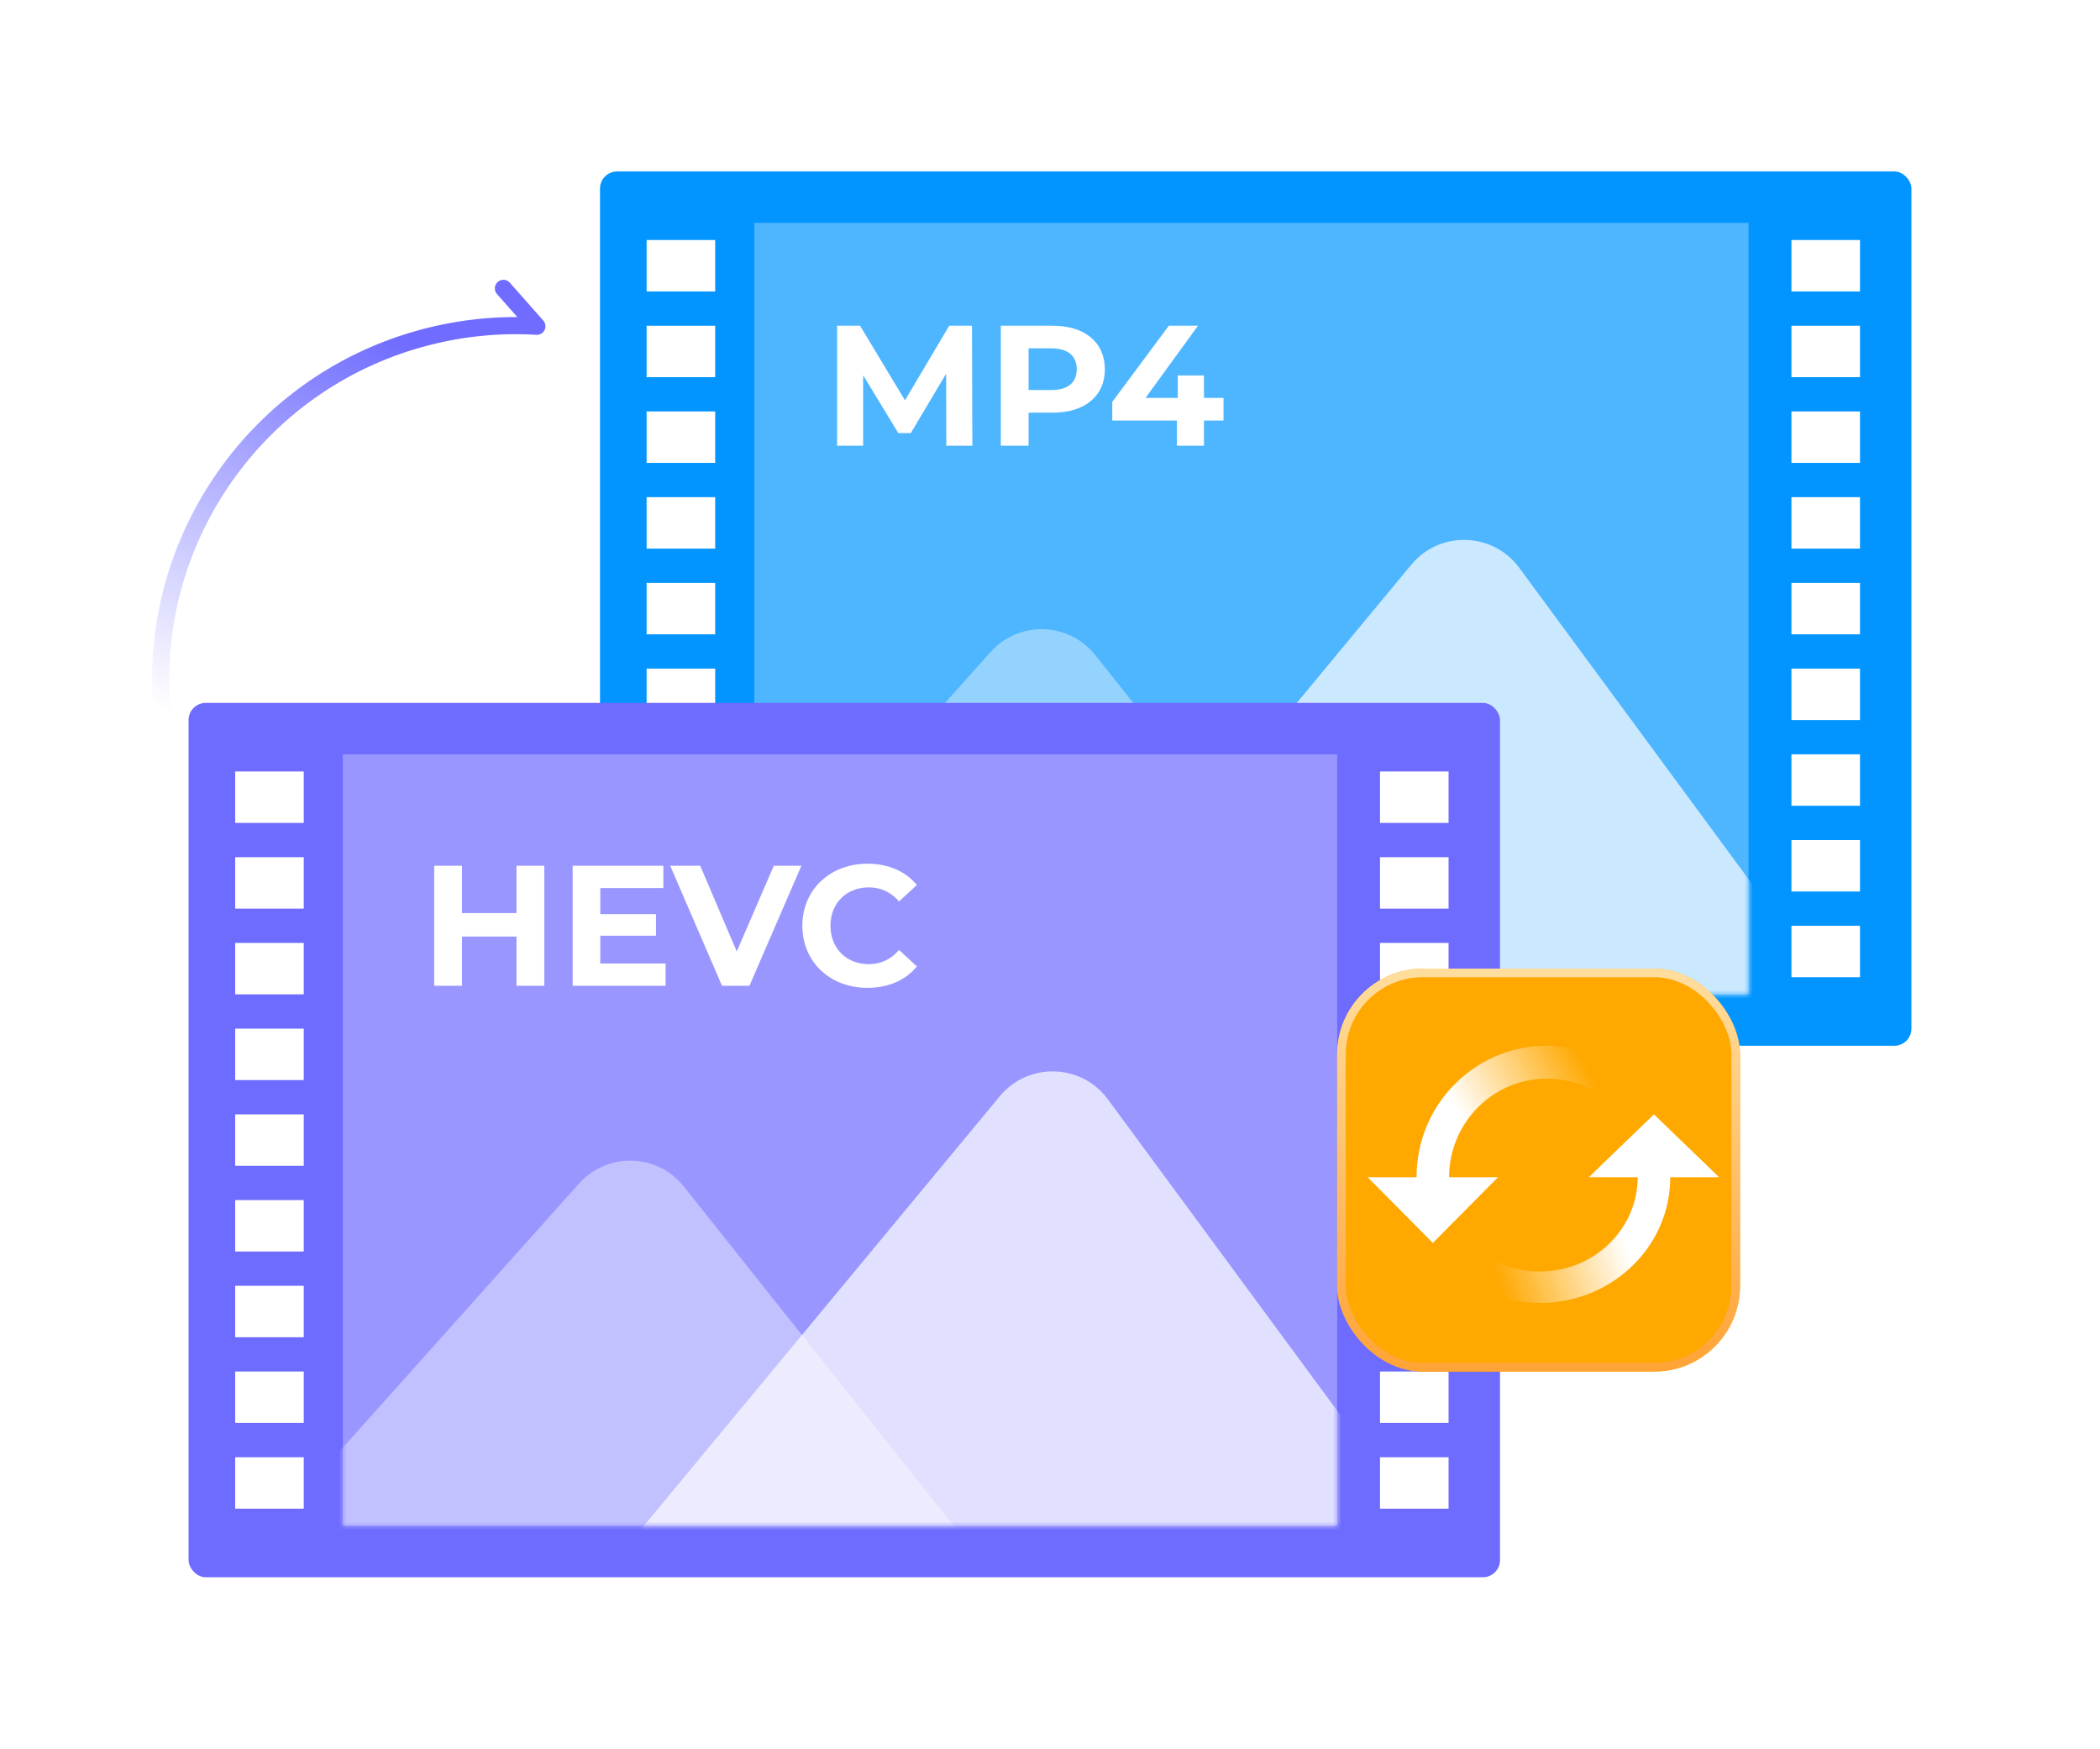
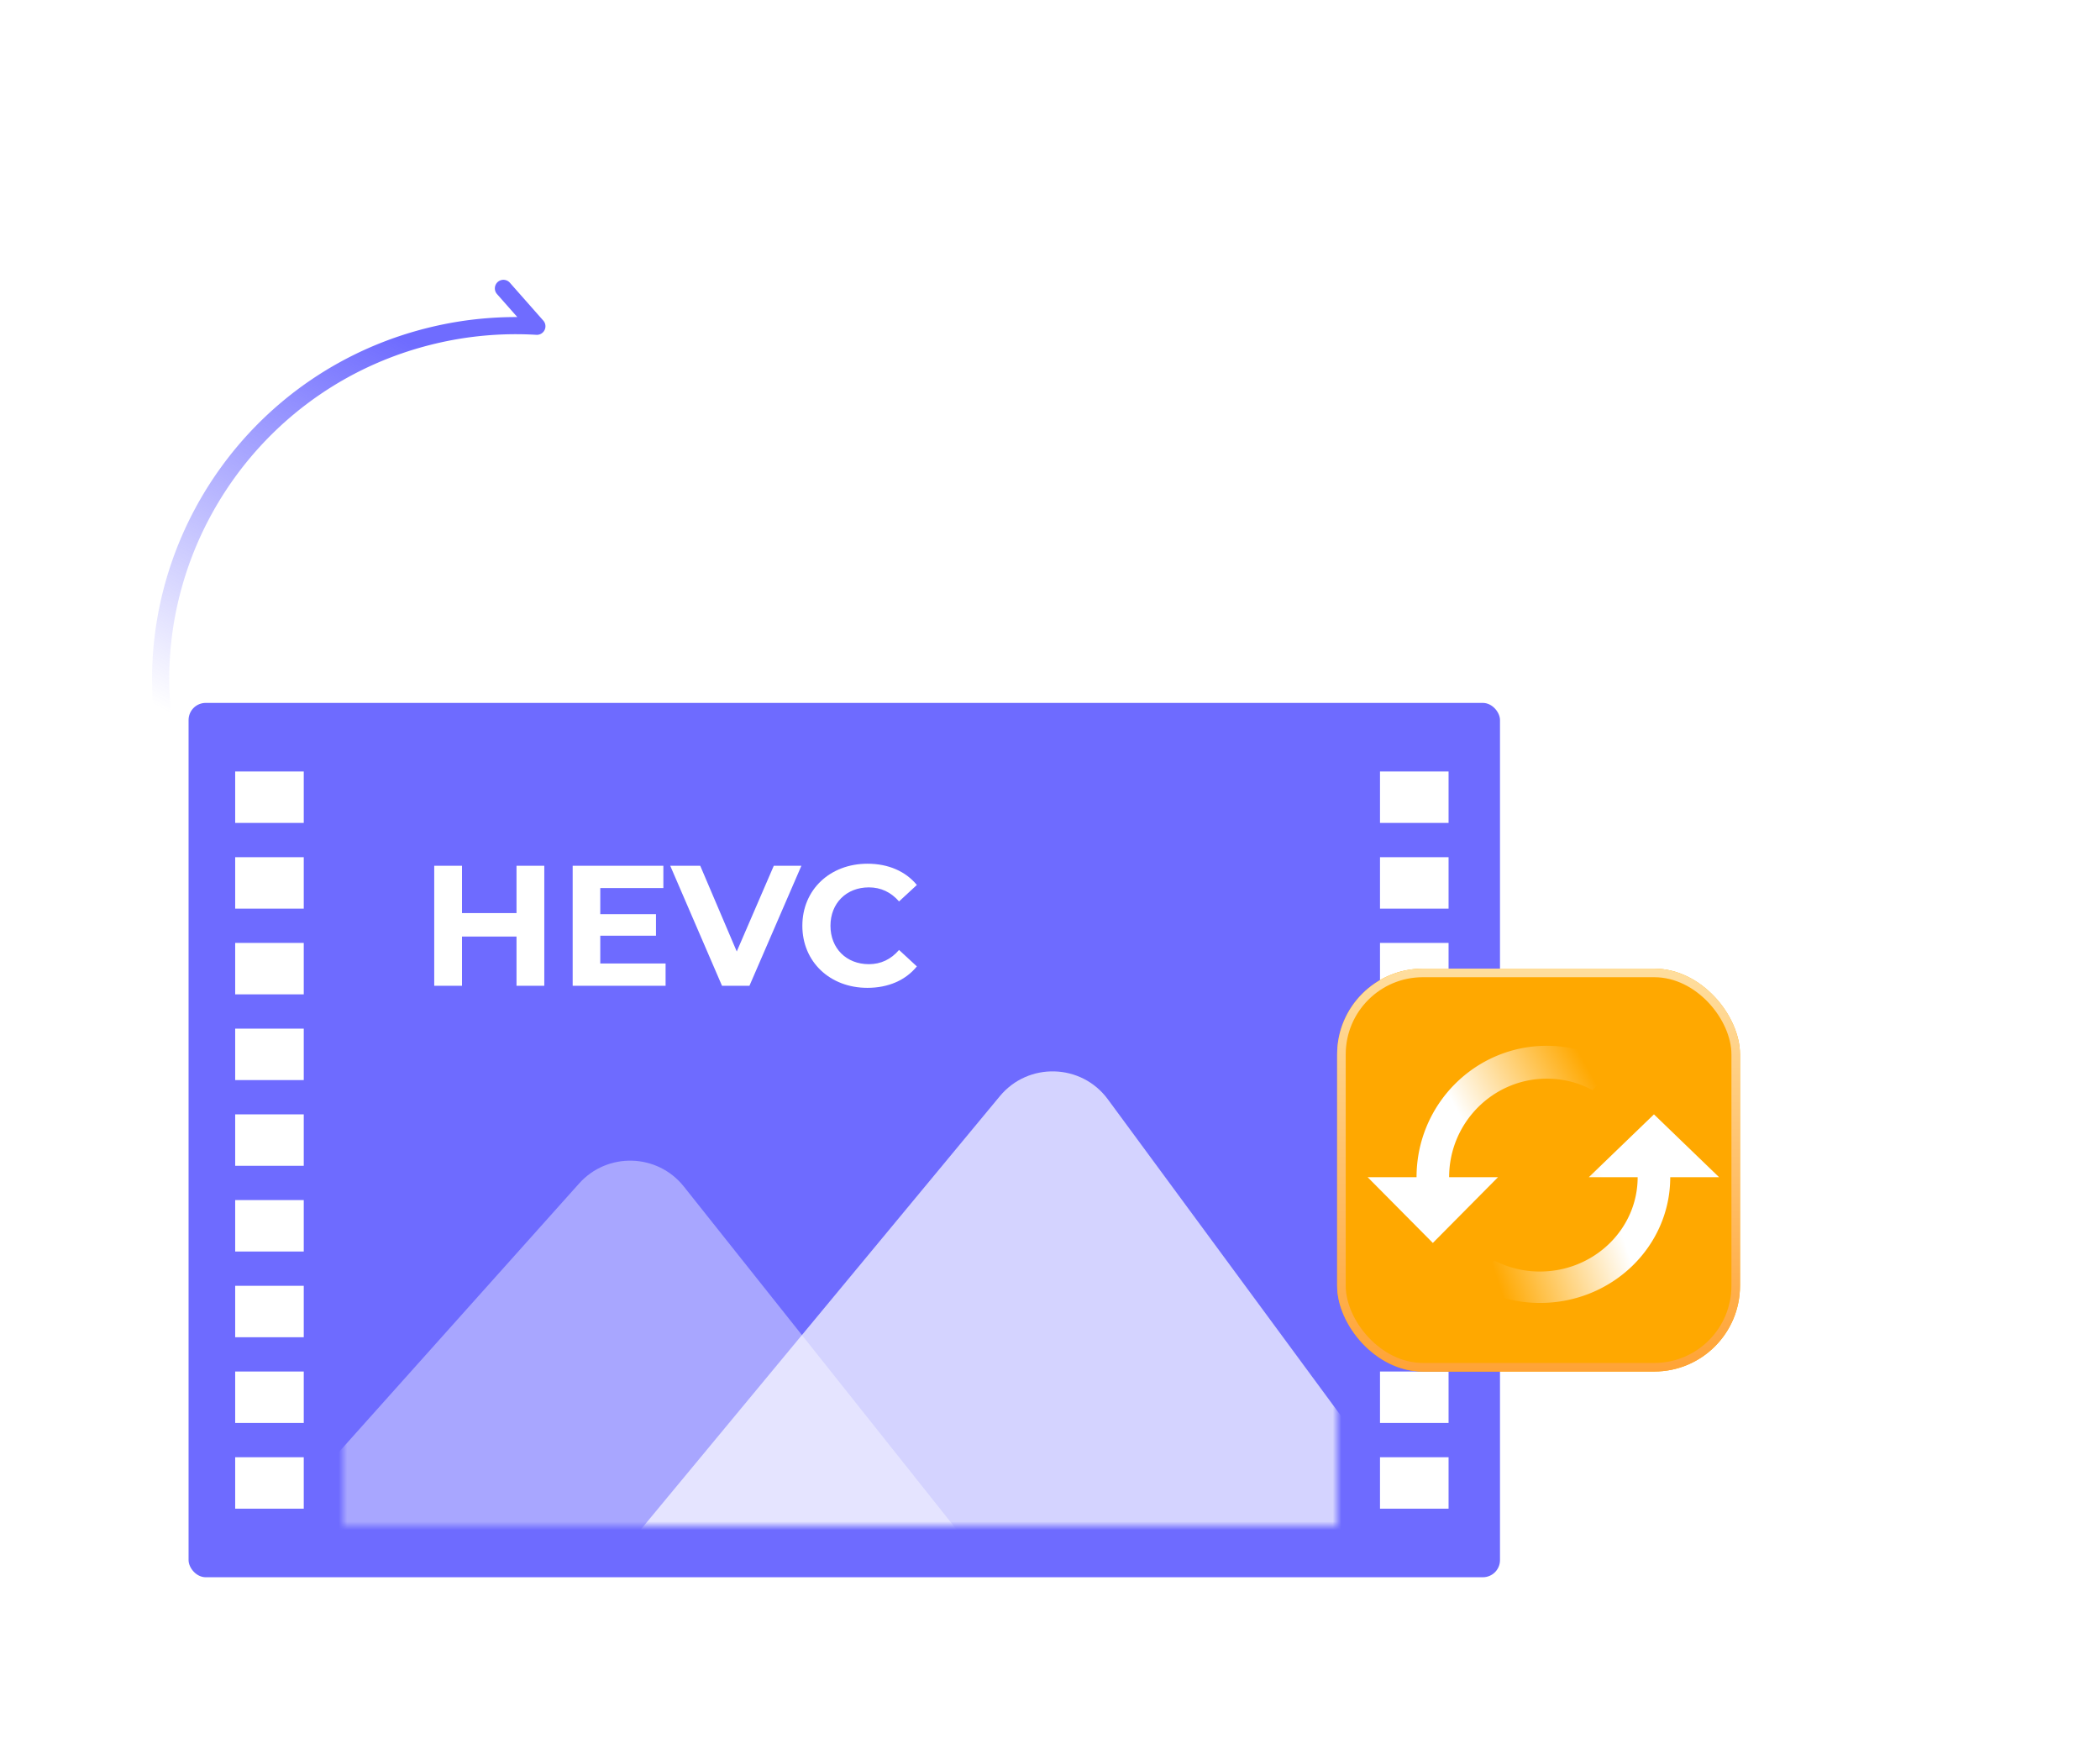
<svg xmlns="http://www.w3.org/2000/svg" width="245" height="204" fill="none">
  <g clip-path="url(#a)">
    <g filter="url(#b)">
-       <rect width="153" height="102" x="70" y="20" fill="#0395FF" rx="2" />
-     </g>
-     <path fill="#fff" fill-rule="evenodd" d="M83.438 28h-8v6h8zm0 40h-8v6h8zm-8 40h8v6h-8zM217 28h-8v6h8zm-8 40h8v6h-8zm8 40h-8v6h8zM75.438 38h8v6h-8zm8 40h-8v6h8zM209 38h8v6h-8zm8 40h-8v6h8zM75.438 48h8v6h-8zm8 40h-8v6h8zM209 48h8v6h-8zm8 40h-8v6h8zM75.438 58h8v6h-8zm8 40h-8v6h8zM209 58h8v6h-8zm8 40h-8v6h8z" clip-rule="evenodd" />
+       </g>
    <path fill="#fff" d="M88 26h116v90H88z" opacity=".3" />
    <mask id="c" width="116" height="83" x="88" y="33" maskUnits="userSpaceOnUse" style="mask-type:alpha">
      <path fill="#D9D9D9" d="M88 33h116v83H88z" />
    </mask>
    <g mask="url(#c)">
      <g filter="url(#d)" opacity=".4">
        <path fill="#fff" d="M168 127H70l45.56-50.932c3.305-3.694 9.139-3.525 12.224.355z" />
      </g>
      <g filter="url(#e)" opacity=".7">
        <path fill="#fff" d="M222 127H114l50.646-61.119c3.318-4.004 9.516-3.828 12.601.36z" />
      </g>
    </g>
    <path fill="#fff" d="M113.44 52h-3.04l-.02-8.4-4.12 6.92h-1.46l-4.1-6.74V52h-3.04V38h2.68l5.24 8.7 5.16-8.7h2.66zm9.382-14c3.74 0 6.08 1.94 6.08 5.08 0 3.12-2.34 5.06-6.08 5.06h-2.82V52h-3.24V38zm-.18 7.5c1.98 0 2.98-.9 2.98-2.42 0-1.54-1-2.44-2.98-2.44h-2.64v4.86zm20.103.92v2.64h-2.28V52h-3.16v-2.94h-7.54v-2.18l6.6-8.88h3.4l-6.12 8.42h3.76V43.8h3.06v2.62z" />
    <g filter="url(#f)">
      <rect width="153" height="102" x="22" y="82" fill="#6E6BFF" rx="2" />
    </g>
    <path fill="#fff" fill-rule="evenodd" d="M35.438 90h-8v6h8zm0 40h-8v6h8zm-8 40h8v6h-8zM169 90h-8v6h8zm-8 40h8v6h-8zm8 40h-8v6h8zM27.438 100h8v6h-8zm8 40h-8v6h8zM161 100h8v6h-8zm8 40h-8v6h8zM27.438 110h8v6h-8zm8 40h-8v6h8zM161 110h8v6h-8zm8 40h-8v6h8zM27.438 120h8v6h-8zm8 40h-8v6h8zM161 120h8v6h-8zm8 40h-8v6h8z" clip-rule="evenodd" />
-     <path fill="#fff" d="M40 88h116v90H40z" opacity=".3" />
+     <path fill="#fff" d="M40 88h116H40z" opacity=".3" />
    <mask id="g" width="116" height="83" x="40" y="95" maskUnits="userSpaceOnUse" style="mask-type:alpha">
      <path fill="#D9D9D9" d="M40 95h116v83H40z" />
    </mask>
    <g mask="url(#g)">
      <g filter="url(#h)" opacity=".4">
        <path fill="#fff" d="M120 189H22l45.56-50.932c3.305-3.695 9.14-3.525 12.224.355z" />
      </g>
      <g filter="url(#i)" opacity=".7">
        <path fill="#fff" d="M174 189H66l50.646-61.119c3.318-4.005 9.516-3.828 12.601.36z" />
      </g>
    </g>
    <path fill="#fff" d="M60.26 101h3.24v14h-3.24v-5.74H53.9V115h-3.24v-14h3.24v5.52h6.36zm9.772 11.4h7.62v2.6h-10.84v-14h10.58v2.6h-7.36v3.04h6.5v2.52h-6.5zM90.275 101h3.22l-6.06 14h-3.2l-6.04-14h3.5l4.26 10zm10.913 14.24c-4.34 0-7.58-3.02-7.58-7.24s3.24-7.24 7.6-7.24c2.42 0 4.44.88 5.76 2.48l-2.08 1.92c-.94-1.08-2.12-1.64-3.52-1.64-2.62 0-4.48 1.84-4.48 4.48s1.86 4.48 4.48 4.48c1.4 0 2.58-.56 3.52-1.66l2.08 1.92c-1.32 1.62-3.34 2.5-5.78 2.5" />
    <g filter="url(#j)">
      <rect width="47" height="47" x="156" y="113" fill="#FFA800" rx="10" />
    </g>
    <rect width="46" height="46" x="156.5" y="113.5" stroke="url(#k)" rx="9.5" />
    <path fill="url(#l)" d="m192.961 130-7.602 7.333h5.701c0 6.069-5.111 11.001-11.402 11.001a11.5 11.5 0 0 1-5.321-1.284l-2.775 2.677a15.47 15.47 0 0 0 8.096 2.273c8.4 0 15.203-6.563 15.203-14.667h5.701z" />
    <path fill="url(#m)" d="M169.064 137.333c0-6.344 5.112-11.499 11.403-11.499 1.919 0 3.743.479 5.321 1.341l2.774-2.798a14.97 14.97 0 0 0-8.095-2.377c-8.4 0-15.203 6.862-15.203 15.333h-5.702l7.602 7.667 7.601-7.667z" />
    <path stroke="url(#n)" stroke-linecap="round" stroke-linejoin="round" stroke-width="2" d="M18.87 82.487C17.286 62.573 30.436 43.91 50.53 39.125a41.4 41.4 0 0 1 12.105-1.063l-3.902-4.42" />
  </g>
  <defs>
    <filter id="b" width="153" height="102" x="70" y="20" color-interpolation-filters="sRGB" filterUnits="userSpaceOnUse">
      <feFlood flood-opacity="0" result="BackgroundImageFix" />
      <feBlend in="SourceGraphic" in2="BackgroundImageFix" result="shape" />
      <feColorMatrix in="SourceAlpha" result="hardAlpha" values="0 0 0 0 0 0 0 0 0 0 0 0 0 0 0 0 0 0 127 0" />
      <feOffset />
      <feGaussianBlur stdDeviation="2" />
      <feComposite in2="hardAlpha" k2="-1" k3="1" operator="arithmetic" />
      <feColorMatrix values="0 0 0 0 1 0 0 0 0 1 0 0 0 0 1 0 0 0 1 0" />
      <feBlend in2="shape" result="effect1_innerShadow_2_829" />
    </filter>
    <filter id="d" width="98" height="53.599" x="70" y="73.401" color-interpolation-filters="sRGB" filterUnits="userSpaceOnUse">
      <feFlood flood-opacity="0" result="BackgroundImageFix" />
      <feBlend in="SourceGraphic" in2="BackgroundImageFix" result="shape" />
      <feColorMatrix in="SourceAlpha" result="hardAlpha" values="0 0 0 0 0 0 0 0 0 0 0 0 0 0 0 0 0 0 127 0" />
      <feOffset />
      <feGaussianBlur stdDeviation="2" />
      <feComposite in2="hardAlpha" k2="-1" k3="1" operator="arithmetic" />
      <feColorMatrix values="0 0 0 0 0.6 0 0 0 0 0.592 0 0 0 0 1 0 0 0 1 0" />
      <feBlend in2="shape" result="effect1_innerShadow_2_829" />
    </filter>
    <filter id="e" width="108" height="64.014" x="114" y="62.986" color-interpolation-filters="sRGB" filterUnits="userSpaceOnUse">
      <feFlood flood-opacity="0" result="BackgroundImageFix" />
      <feBlend in="SourceGraphic" in2="BackgroundImageFix" result="shape" />
      <feColorMatrix in="SourceAlpha" result="hardAlpha" values="0 0 0 0 0 0 0 0 0 0 0 0 0 0 0 0 0 0 127 0" />
      <feOffset />
      <feGaussianBlur stdDeviation="2" />
      <feComposite in2="hardAlpha" k2="-1" k3="1" operator="arithmetic" />
      <feColorMatrix values="0 0 0 0 0.452 0 0 0 0 0.442 0 0 0 0 1 0 0 0 1 0" />
      <feBlend in2="shape" result="effect1_innerShadow_2_829" />
    </filter>
    <filter id="f" width="153" height="102" x="22" y="82" color-interpolation-filters="sRGB" filterUnits="userSpaceOnUse">
      <feFlood flood-opacity="0" result="BackgroundImageFix" />
      <feBlend in="SourceGraphic" in2="BackgroundImageFix" result="shape" />
      <feColorMatrix in="SourceAlpha" result="hardAlpha" values="0 0 0 0 0 0 0 0 0 0 0 0 0 0 0 0 0 0 127 0" />
      <feOffset />
      <feGaussianBlur stdDeviation="2" />
      <feComposite in2="hardAlpha" k2="-1" k3="1" operator="arithmetic" />
      <feColorMatrix values="0 0 0 0 1 0 0 0 0 1 0 0 0 0 1 0 0 0 1 0" />
      <feBlend in2="shape" result="effect1_innerShadow_2_829" />
    </filter>
    <filter id="h" width="98" height="53.599" x="22" y="135.401" color-interpolation-filters="sRGB" filterUnits="userSpaceOnUse">
      <feFlood flood-opacity="0" result="BackgroundImageFix" />
      <feBlend in="SourceGraphic" in2="BackgroundImageFix" result="shape" />
      <feColorMatrix in="SourceAlpha" result="hardAlpha" values="0 0 0 0 0 0 0 0 0 0 0 0 0 0 0 0 0 0 127 0" />
      <feOffset />
      <feGaussianBlur stdDeviation="2" />
      <feComposite in2="hardAlpha" k2="-1" k3="1" operator="arithmetic" />
      <feColorMatrix values="0 0 0 0 0.6 0 0 0 0 0.592 0 0 0 0 1 0 0 0 1 0" />
      <feBlend in2="shape" result="effect1_innerShadow_2_829" />
    </filter>
    <filter id="i" width="108" height="64.014" x="66" y="124.986" color-interpolation-filters="sRGB" filterUnits="userSpaceOnUse">
      <feFlood flood-opacity="0" result="BackgroundImageFix" />
      <feBlend in="SourceGraphic" in2="BackgroundImageFix" result="shape" />
      <feColorMatrix in="SourceAlpha" result="hardAlpha" values="0 0 0 0 0 0 0 0 0 0 0 0 0 0 0 0 0 0 127 0" />
      <feOffset />
      <feGaussianBlur stdDeviation="2" />
      <feComposite in2="hardAlpha" k2="-1" k3="1" operator="arithmetic" />
      <feColorMatrix values="0 0 0 0 0.452 0 0 0 0 0.442 0 0 0 0 1 0 0 0 1 0" />
      <feBlend in2="shape" result="effect1_innerShadow_2_829" />
    </filter>
    <filter id="j" width="47" height="47" x="156" y="113" color-interpolation-filters="sRGB" filterUnits="userSpaceOnUse">
      <feFlood flood-opacity="0" result="BackgroundImageFix" />
      <feBlend in="SourceGraphic" in2="BackgroundImageFix" result="shape" />
      <feColorMatrix in="SourceAlpha" result="hardAlpha" values="0 0 0 0 0 0 0 0 0 0 0 0 0 0 0 0 0 0 127 0" />
      <feOffset />
      <feGaussianBlur stdDeviation="3" />
      <feComposite in2="hardAlpha" k2="-1" k3="1" operator="arithmetic" />
      <feColorMatrix values="0 0 0 0 1 0 0 0 0 1 0 0 0 0 1 0 0 0 1 0" />
      <feBlend in2="shape" result="effect1_innerShadow_2_829" />
    </filter>
    <linearGradient id="k" x1="179.5" x2="179.5" y1="113" y2="160" gradientUnits="userSpaceOnUse">
      <stop stop-color="#FFDE9E" />
      <stop offset="1" stop-color="#FFA336" />
    </linearGradient>
    <linearGradient id="l" x1="191.405" x2="172.338" y1="142.467" y2="148.765" gradientUnits="userSpaceOnUse">
      <stop offset=".125" stop-color="#fff" />
      <stop offset=".898" stop-color="#fff" stop-opacity="0" />
    </linearGradient>
    <linearGradient id="m" x1="185.51" x2="171.792" y1="125.067" y2="132.766" gradientUnits="userSpaceOnUse">
      <stop stop-color="#fff" stop-opacity="0" />
      <stop offset="1" stop-color="#fff" />
    </linearGradient>
    <linearGradient id="n" x1="42.382" x2="18.662" y1="37.251" y2="82.588" gradientUnits="userSpaceOnUse">
      <stop stop-color="#6F6CFF" />
      <stop offset="1" stop-color="#6E6BFF" stop-opacity="0" />
    </linearGradient>
    <clipPath id="a">
      <path fill="#fff" d="M0 0h245v204H0z" />
    </clipPath>
  </defs>
</svg>